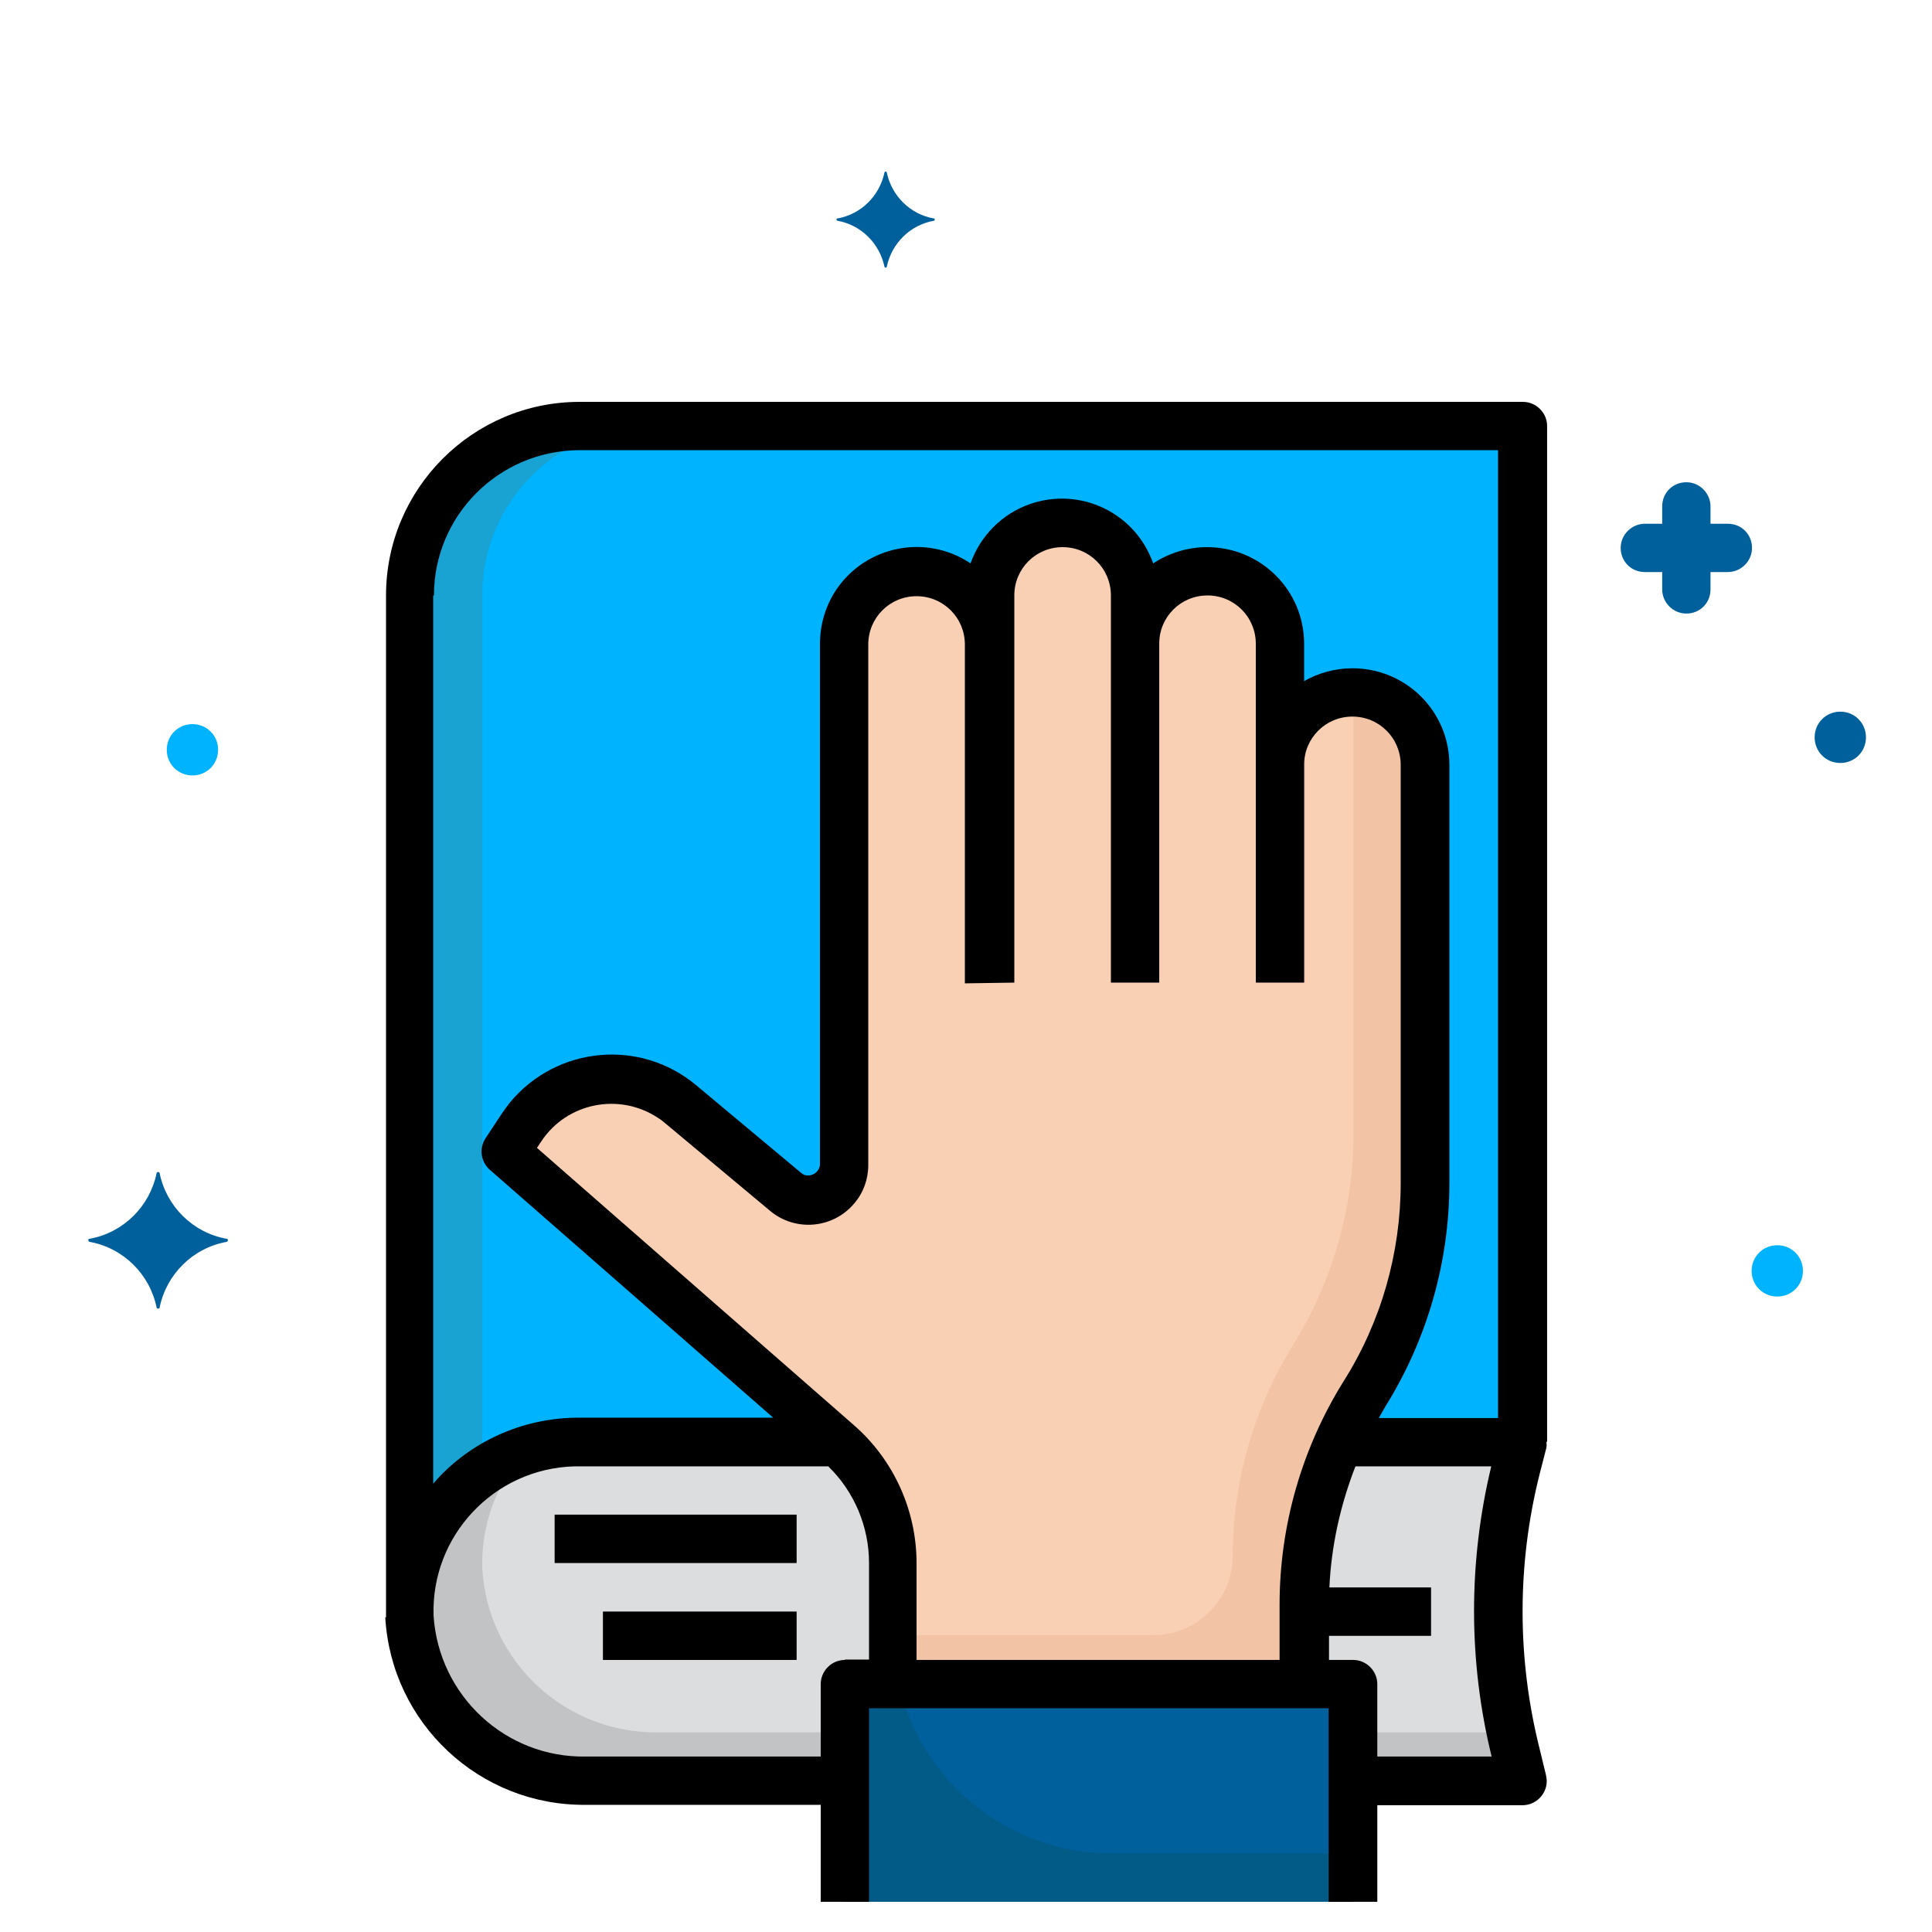
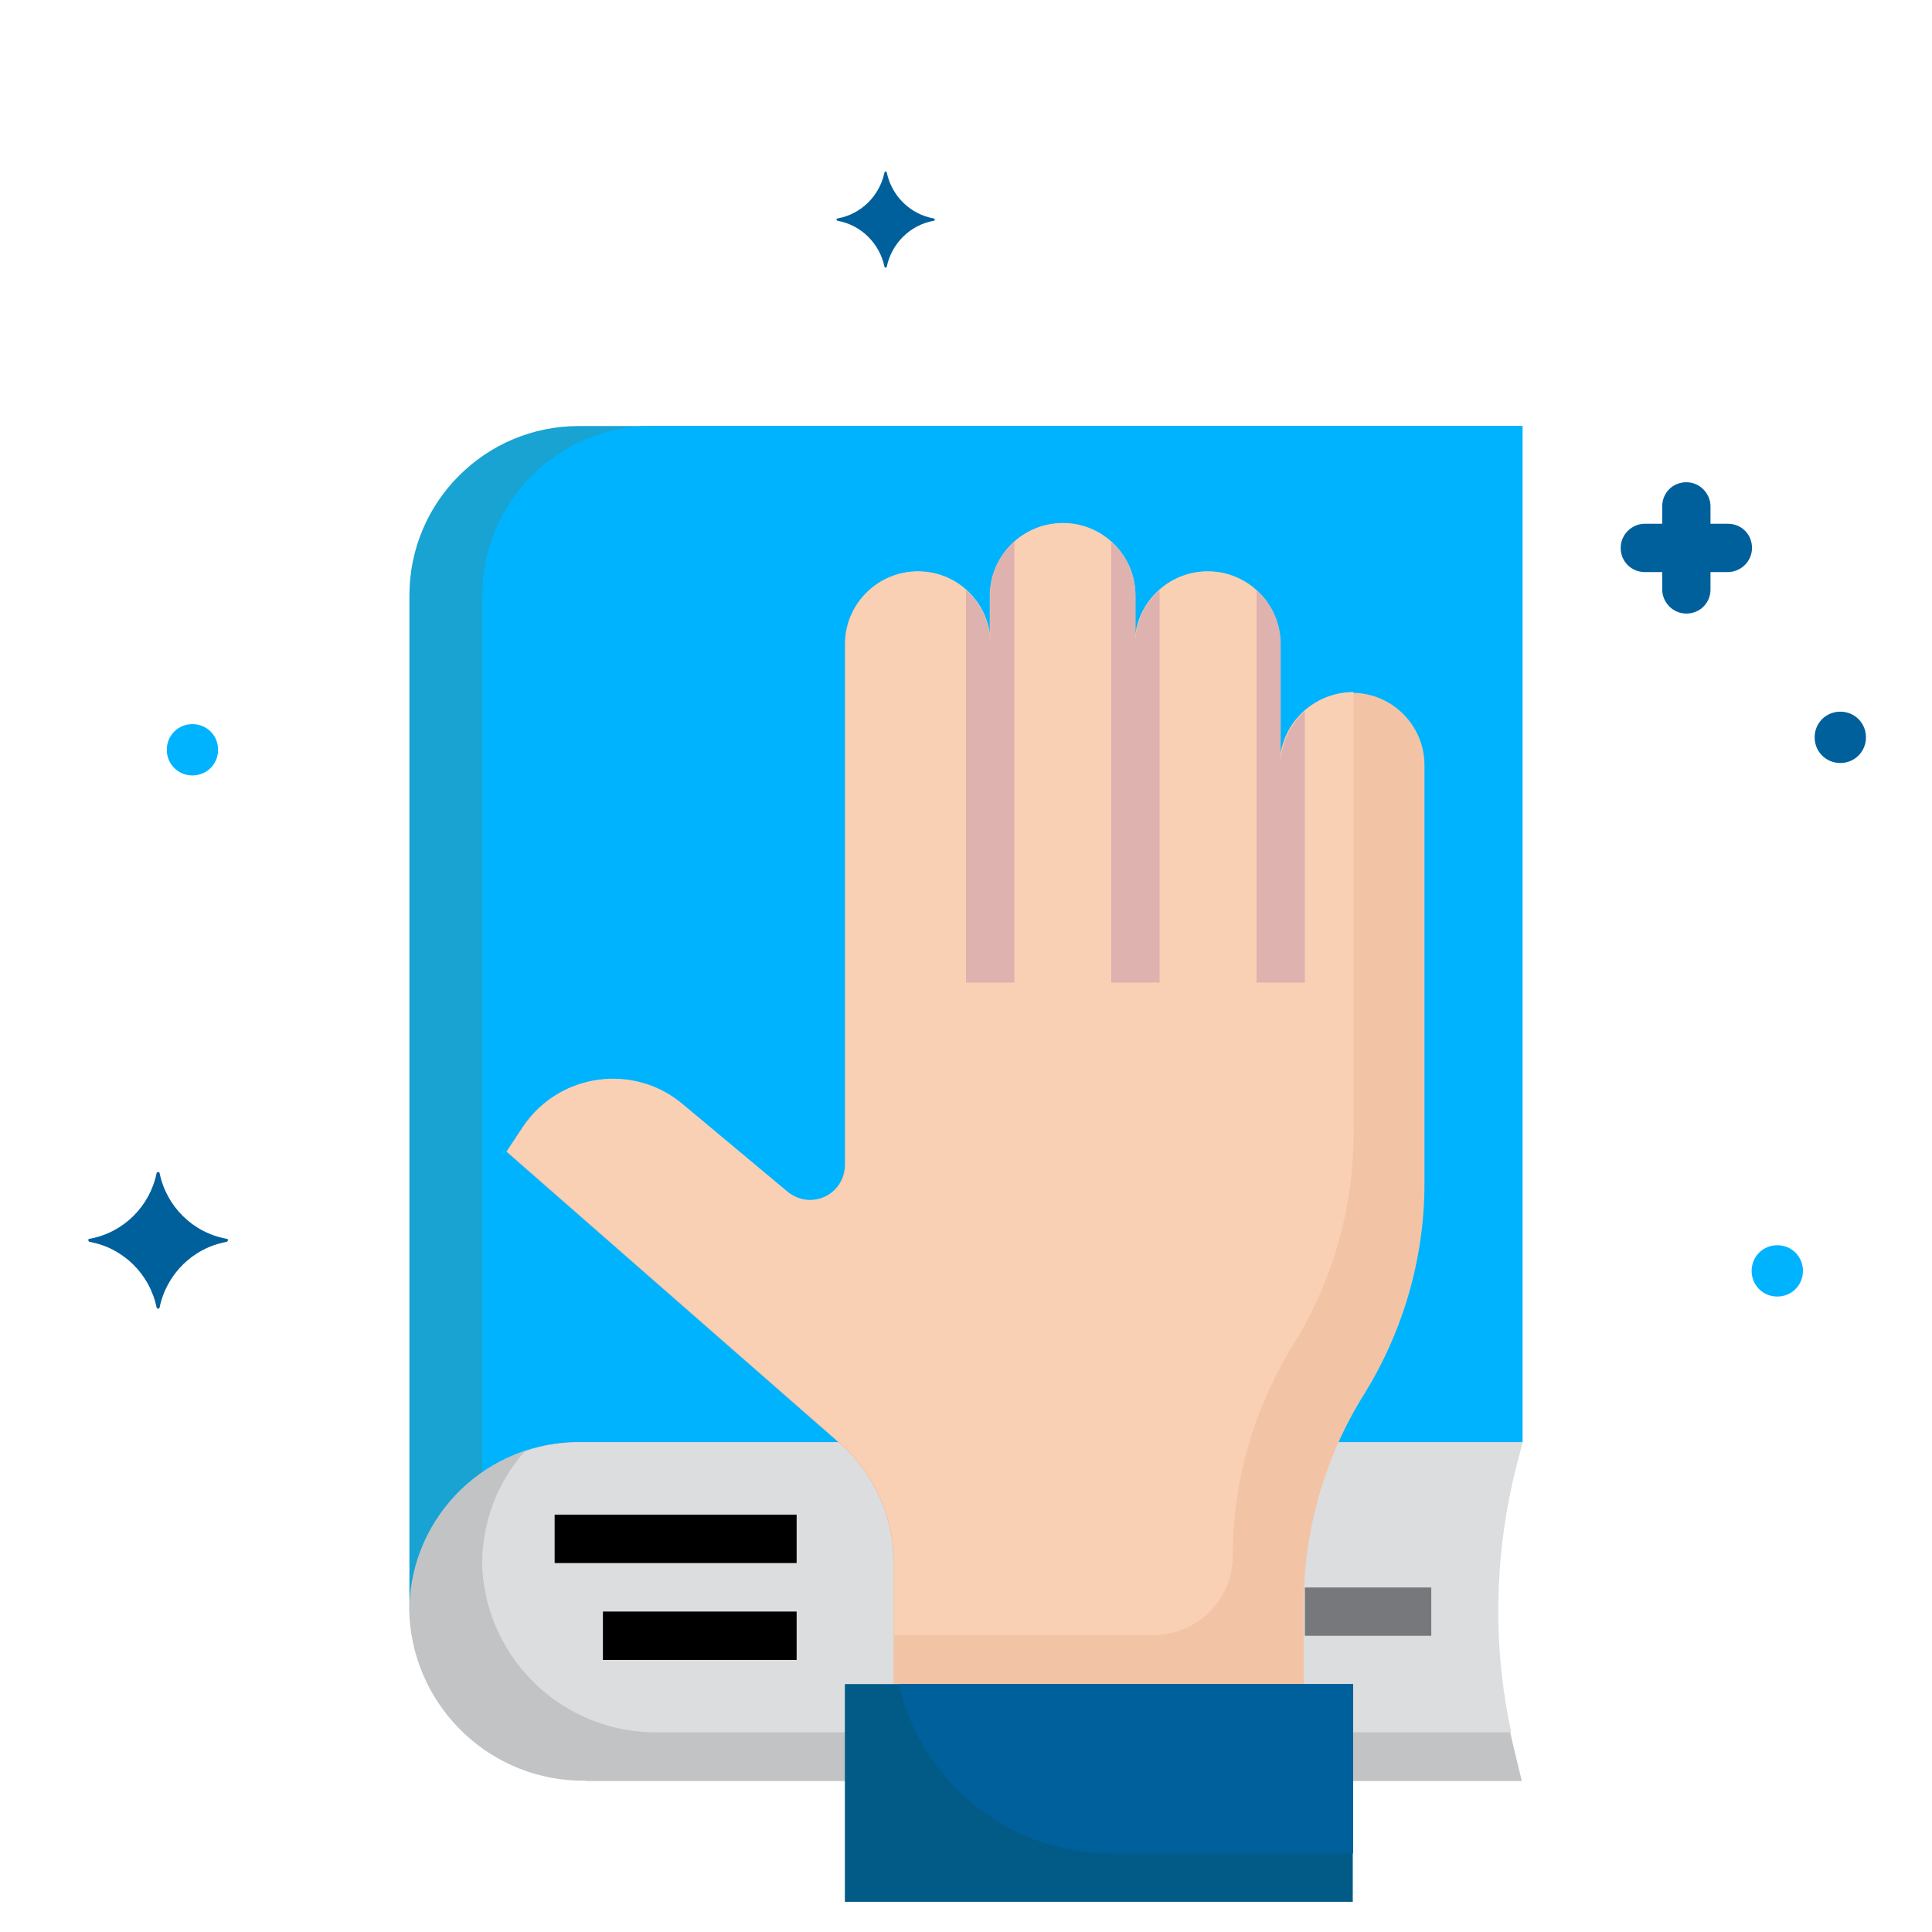
<svg xmlns="http://www.w3.org/2000/svg" id="Layer_3" x="0px" y="0px" viewBox="0 0 512 512" style="enable-background:new 0 0 512 512;" xml:space="preserve">
  <style type="text/css">
	.st0{fill:#18A3D3;}
	.st1{fill:#00B3FF;}
	.st2{fill:#C2C3C5;}
	.st3{fill:#DCDDDF;}
	.st4{fill:#77787C;}
	.st5{fill:#F2C4A5;}
	.st6{fill:#F9D0B4;}
	.st7{fill:#025B87;}
	.st8{fill:#00609C;}
	.st9{fill:#DEB2AE;}
</style>
  <path class="st0" d="M108.5,427.1V157.8c0-24.8,20.1-44.9,44.9-44.9h250v269.3L108.5,427.1z" />
  <path class="st1" d="M127.8,157.8v266.3l275.7-41.9V112.9H172.7C147.9,112.9,127.8,133,127.8,157.8z" />
  <path class="st2" d="M155.3,471.9c-24.7,0.4-45.3-18.8-46.8-43.5c-0.8-24.8,18.7-45.5,43.5-46.2c0.5,0,0.9,0,1.4,0h250l-1.8,7  c-3.1,12.4-4.7,25.1-4.7,37.9c0,12.8,1.6,25.5,4.7,37.9l1.7,7H155.3z" />
  <path class="st3" d="M401.7,389.2l1.8-7h-250c-4.9,0-9.7,0.8-14.4,2.4c-7.6,8.5-11.6,19.6-11.3,31c1.4,24.7,22,43.9,46.8,43.5h225.9  C395.5,436,396,412.1,401.7,389.2L401.7,389.2z" />
  <path class="st4" d="M147,401.4h64.1v12.8H147V401.4z" />
  <path class="st4" d="M345.8,420.7h33.5v12.8h-33.5V420.7z" />
  <path class="st5" d="M236.8,446.3v-32.1c0-12.2-5.3-23.9-14.5-31.9l-88.1-77.1l4.3-6.5c5.3-8,14.2-12.7,23.8-12.7  c6.7,0,13.2,2.3,18.3,6.6l27.9,23.3c1.7,1.4,3.8,2.2,6,2.2c5.2,0,9.4-4.2,9.4-9.4v-138c0-10.6,8.6-19.2,19.2-19.2  s19.2,8.6,19.2,19.2v-12.8c0-10.6,8.6-19.2,19.2-19.2c10.6,0,19.2,8.6,19.2,19.2v12.8c0-10.6,8.6-19.2,19.2-19.2  c10.6,0,19.2,8.6,19.2,19.2v32.1c0-10.6,8.6-19.2,19.2-19.2c10.6,0,19.2,8.6,19.2,19.2v110.8c0,19.8-5.6,39.1-16,55.9  c-10.5,16.8-16,36.1-16,55.9v21" />
  <path class="st6" d="M339.3,202.7v-32.1c0-10.6-8.6-19.2-19.2-19.2c-10.6,0-19.2,8.6-19.2,19.2v-12.8c0-10.6-8.6-19.2-19.2-19.2  c-10.6,0-19.2,8.6-19.2,19.2v12.8c0-10.6-8.6-19.2-19.2-19.2s-19.2,8.6-19.2,19.2v138c0,5.2-4.2,9.4-9.4,9.4c-2.2,0-4.3-0.8-6-2.2  l-27.9-23.3c-12.1-10.1-30.2-8.5-40.3,3.7c-0.6,0.8-1.3,1.6-1.8,2.4l-4.3,6.5l88.1,77.1c9.2,8.1,14.5,19.7,14.5,31.9v19.2h68.7  c11.6,0,21-9.4,21-21c0,0,0,0,0,0c0-19.8,5.6-39.1,16-55.9s16-36.1,16-55.9V183.4C348,183.4,339.3,192,339.3,202.7L339.3,202.7z" />
  <path class="st7" d="M223.9,504v-57.7h134.6V504" />
  <path class="st8" d="M294.5,491.2h64.1v-44.9H238.2C244.2,472.5,267.6,491.2,294.5,491.2z" />
  <path class="st4" d="M159.8,427.1h51.3v12.8h-51.3V427.1z" />
  <g>
    <path class="st9" d="M268.8,260.4V143.6c-4.1,3.6-6.4,8.8-6.4,14.2v12.8c0-5.4-2.3-10.6-6.4-14.2v104H268.8z" />
    <path class="st9" d="M307.3,260.4v-104c-4.1,3.6-6.4,8.8-6.4,14.2v-12.8c0-5.4-2.3-10.6-6.4-14.2v116.8H307.3z" />
    <path class="st9" d="M345.8,260.4v-71.9c-4.1,3.6-6.4,8.8-6.4,14.2v-32.1c0-5.4-2.3-10.6-6.4-14.2v104H345.8z" />
  </g>
  <path d="M147,401.4h64.1v12.8H147V401.4z" />
-   <path d="M102.1,428.6c1.6,28.1,25,50,53.2,49.7h62.2V504h12.8v-51.3h121.8V504H365v-25.6h38.5c3.5,0,6.4-2.9,6.4-6.4  c0-0.5-0.1-1-0.2-1.6l-1.7-7c-6-23.9-6-48.8,0-72.7l1.8-7c0.1-0.5,0.1-1,0-1.6h0.2V112.9c0-3.5-2.9-6.4-6.4-6.4h-250  c-28.3,0-51.3,23-51.3,51.3v269.3V428.6z M223.9,439.9c-3.5,0-6.4,2.9-6.4,6.4v19.2h-62.2c-21.3,0.4-39-16.1-40.4-37.3  c-0.7-21.2,16-39,37.3-39.6c0.4,0,0.8,0,1.2,0h66.1c6.9,6.7,10.8,16,10.8,25.6v25.6H223.9z M268.8,260.4V157.8  c0-7.1,5.7-12.8,12.8-12.8c7.1,0,12.8,5.7,12.8,12.8v102.6h12.8v-89.8c0-7.1,5.7-12.8,12.8-12.8c7.1,0,12.8,5.7,12.8,12.8v89.8h12.8  v-57.7c0-7.1,5.7-12.8,12.8-12.8c7.1,0,12.8,5.7,12.8,12.8v110.8c0,18.6-5.2,36.8-15.1,52.5c-11.1,17.8-17,38.3-17,59.3v14.6h-96.2  v-25.6c0-14.1-6.1-27.5-16.7-36.7l-83.9-73.4l1.2-1.8c6.8-10.2,20.6-12.9,30.8-6.2c0.7,0.4,1.3,0.9,1.9,1.4l27.9,23.3  c6.7,5.6,16.7,4.7,22.3-2c2.4-2.8,3.7-6.4,3.7-10.1v-138c0-7.1,5.7-12.8,12.8-12.8c7.1,0,12.8,5.7,12.8,12.8v89.8L268.8,260.4z   M395.3,465.5H365v-19.2c0-3.5-2.9-6.4-6.4-6.4h-6.4v-6.4h27v-12.8h-26.9c0.5-11,2.9-21.8,6.9-32.1h36  C389.1,413.9,389.1,440.3,395.3,465.5L395.3,465.5z M115,157.8c0-21.2,17.2-38.4,38.5-38.5H397v256.5h-31.6c0.6-1,1.1-2,1.7-3  c11.1-17.8,17-38.3,17-59.3V202.7c0-14.2-11.5-25.6-25.7-25.6c-4.5,0-8.9,1.2-12.8,3.4v-9.9c0-14.2-11.5-25.6-25.7-25.6  c-5.1,0-10,1.5-14.3,4.3c-4.7-13.4-19.3-20.4-32.7-15.7c-7.4,2.6-13.1,8.4-15.7,15.7c-11.8-7.9-27.7-4.7-35.6,7  c-2.8,4.2-4.3,9.2-4.3,14.3v138c-0.1,1.7-1.6,3-3.3,2.9c-0.6,0-1.1-0.2-1.6-0.6l-27.9-23.3c-14.8-12.4-36.9-10.4-49.3,4.5  c-0.8,1-1.5,2-2.2,3l-4.3,6.5c-1.8,2.7-1.3,6.3,1.1,8.4l75.1,65.7h-51.6c-13.9,0-27.2,5.6-36.8,15.6c-0.6,0.6-1.1,1.3-1.7,1.9V157.8  z" />
  <path d="M159.8,427.1h51.3v12.8h-51.3V427.1z" />
  <g id="Layer_24">
    <g>
      <g>
        <g>
          <path class="st8" d="M60.1,328.3c-9-1.6-16-8.6-17.8-17.4c0-0.4-0.8-0.4-0.8,0c-1.8,8.8-8.8,15.8-17.8,17.4      c-0.4,0-0.4,0.6,0,0.8c9,1.6,16,8.6,17.8,17.4c0,0.4,0.8,0.4,0.8,0c1.8-8.8,8.8-15.8,17.8-17.4      C60.5,328.9,60.5,328.3,60.1,328.3z" />
        </g>
      </g>
      <g>
        <g>
          <path class="st8" d="M247.5,57.9c-6.3-1.1-11.2-6-12.5-12.2c0-0.3-0.6-0.3-0.6,0c-1.3,6.2-6.2,11.1-12.5,12.2      c-0.3,0-0.3,0.4,0,0.6c6.3,1.1,11.2,6,12.5,12.2c0,0.3,0.6,0.3,0.6,0c1.3-6.2,6.2-11.1,12.5-12.2      C247.8,58.4,247.8,57.9,247.5,57.9z" />
        </g>
      </g>
      <g>
        <g>
          <path class="st8" d="M457.9,138.8h-4.6v-4.6c0-3.4-2.8-6.4-6.4-6.4s-6.4,2.8-6.4,6.4v4.6h-4.6c-3.4,0-6.4,2.8-6.4,6.4      s2.8,6.4,6.4,6.4h4.6v4.6c0,3.4,2.8,6.4,6.4,6.4s6.4-2.8,6.4-6.4v-4.6h4.6c3.4,0,6.4-2.8,6.4-6.4S461.5,138.8,457.9,138.8z" />
        </g>
      </g>
      <g>
        <g>
          <path class="st1" d="M51,191.9c-3.8,0-6.8,3-6.8,6.8s3,6.8,6.8,6.8s6.8-3,6.8-6.8S54.8,191.9,51,191.9z" />
        </g>
      </g>
      <g>
        <g>
          <path class="st8" d="M487.7,188.6c-3.8,0-6.8,3-6.8,6.8s3,6.8,6.8,6.8s6.8-3,6.8-6.8S491.5,188.6,487.7,188.6z" />
        </g>
      </g>
      <g>
        <g>
          <path class="st1" d="M471,330c-3.8,0-6.8,3-6.8,6.8s3,6.8,6.8,6.8s6.8-3,6.8-6.8S474.8,330,471,330z" />
        </g>
      </g>
    </g>
  </g>
</svg>